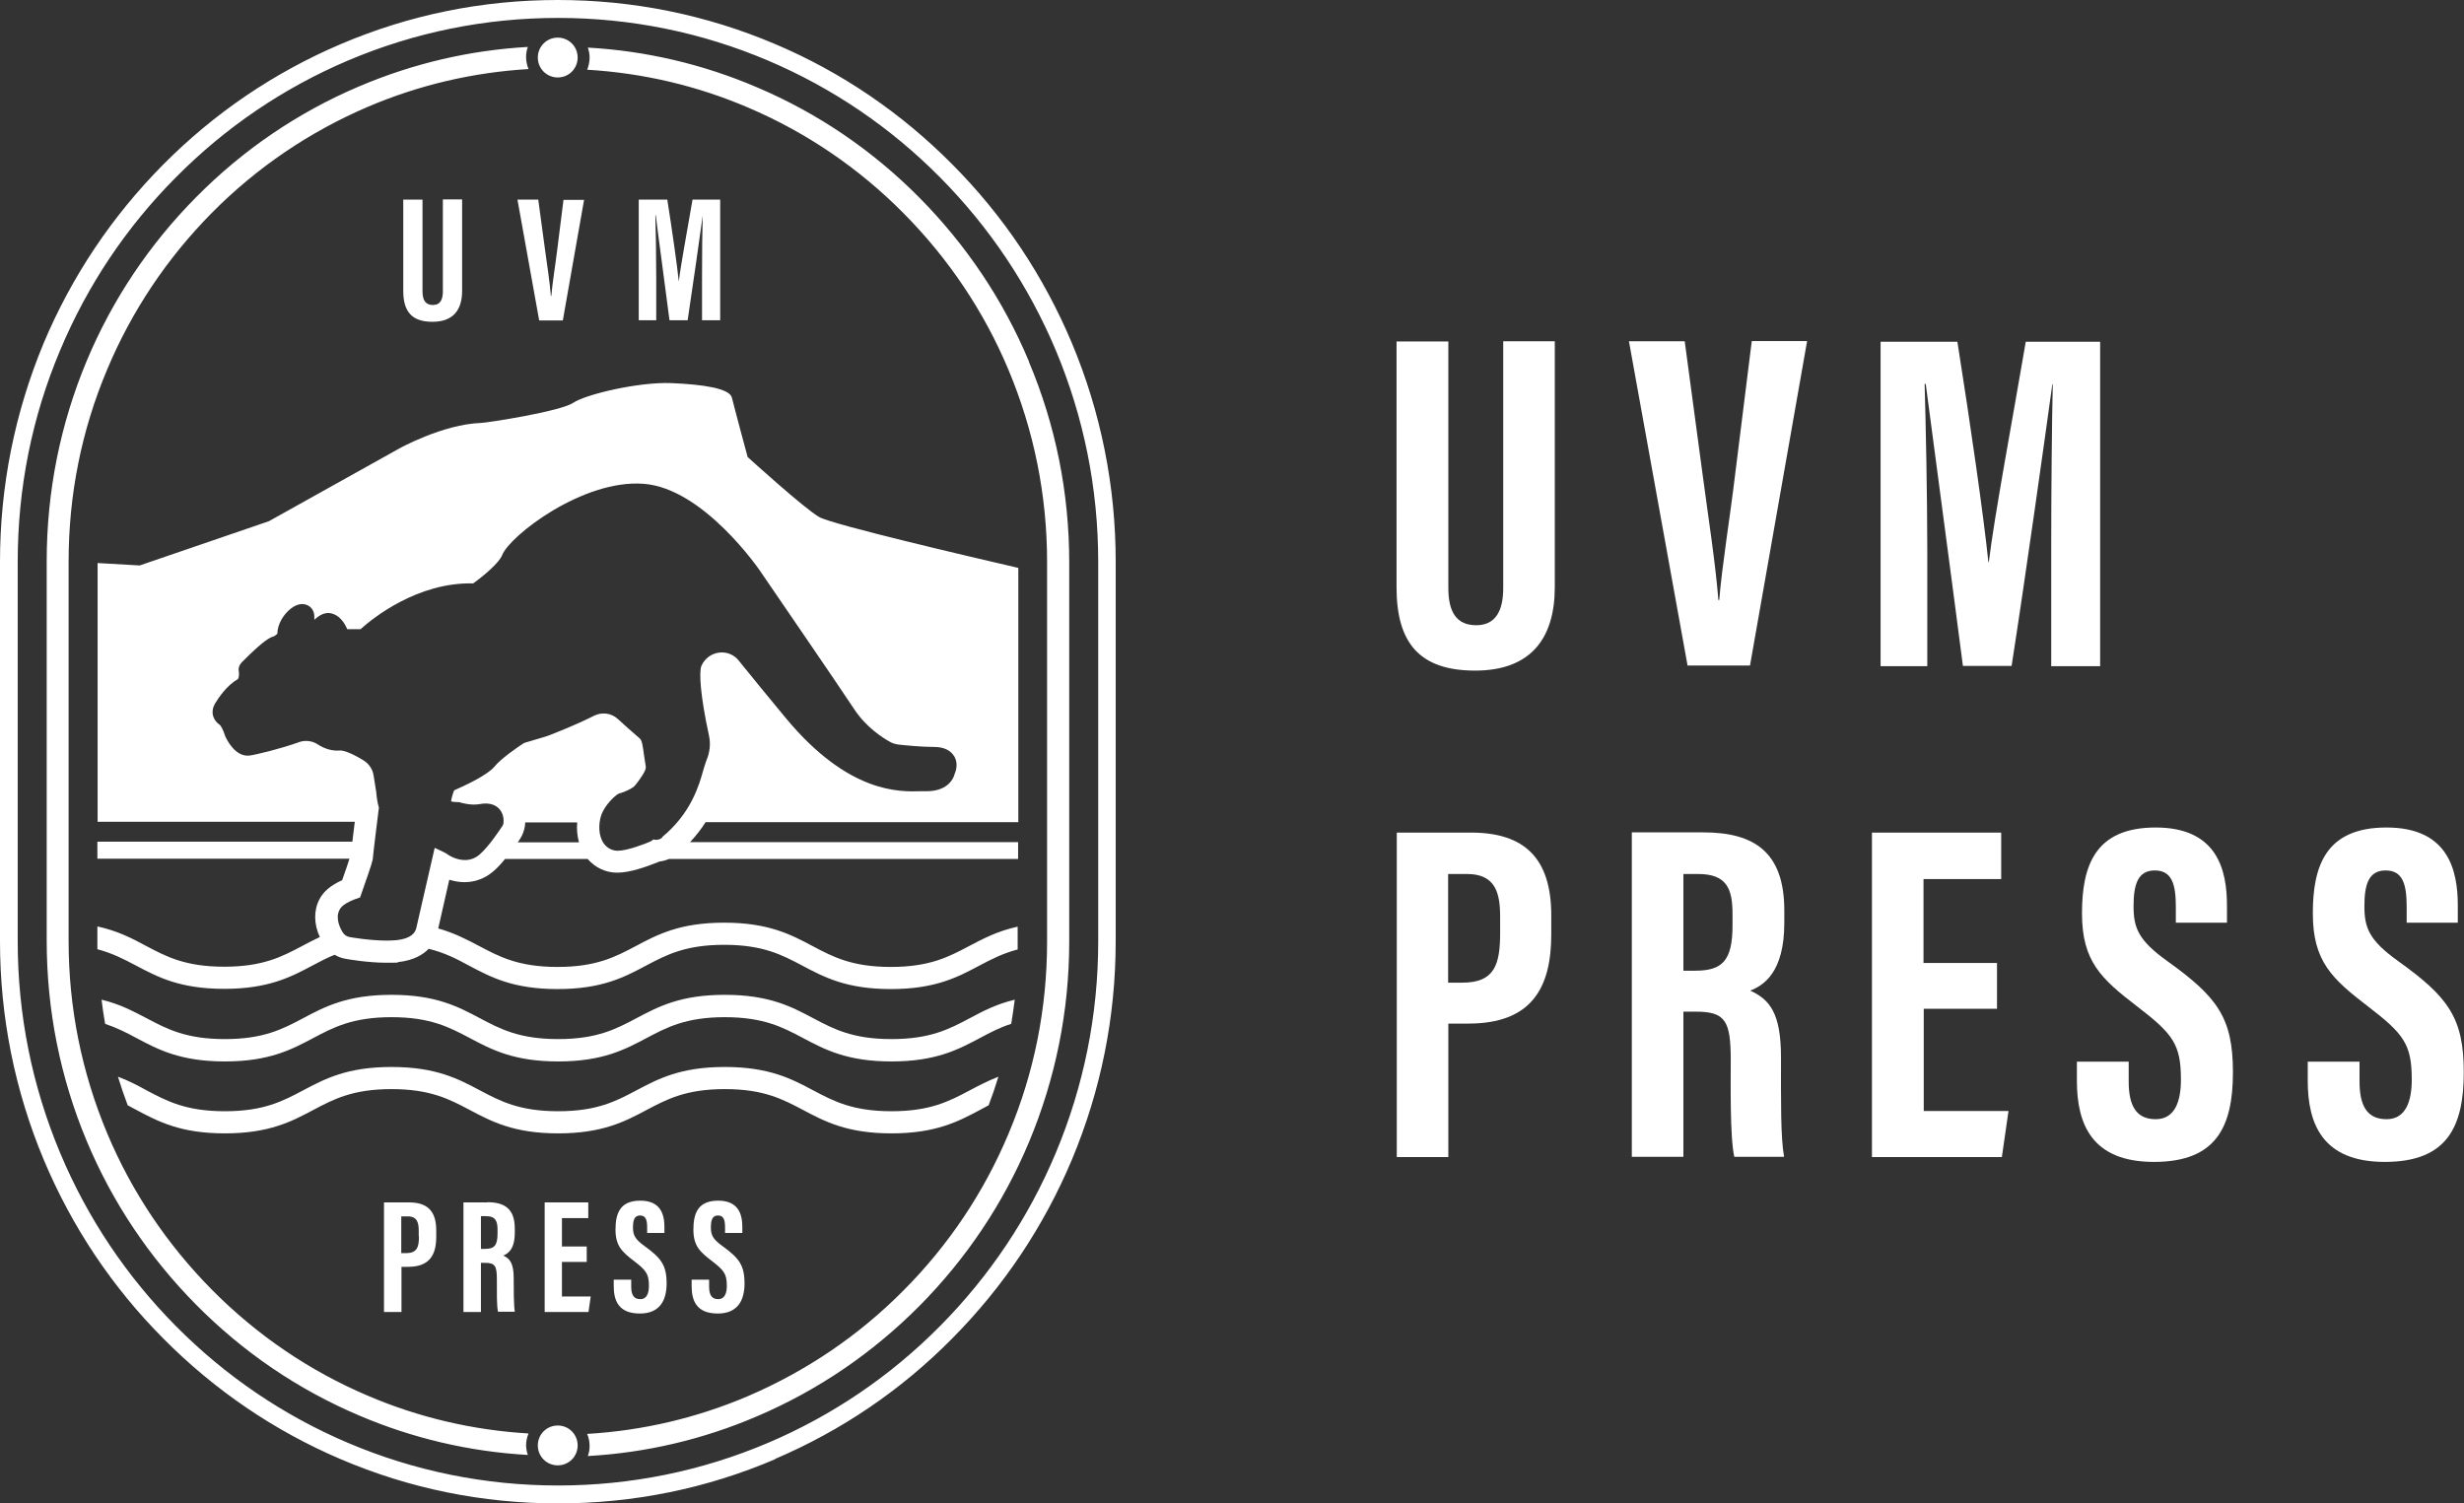
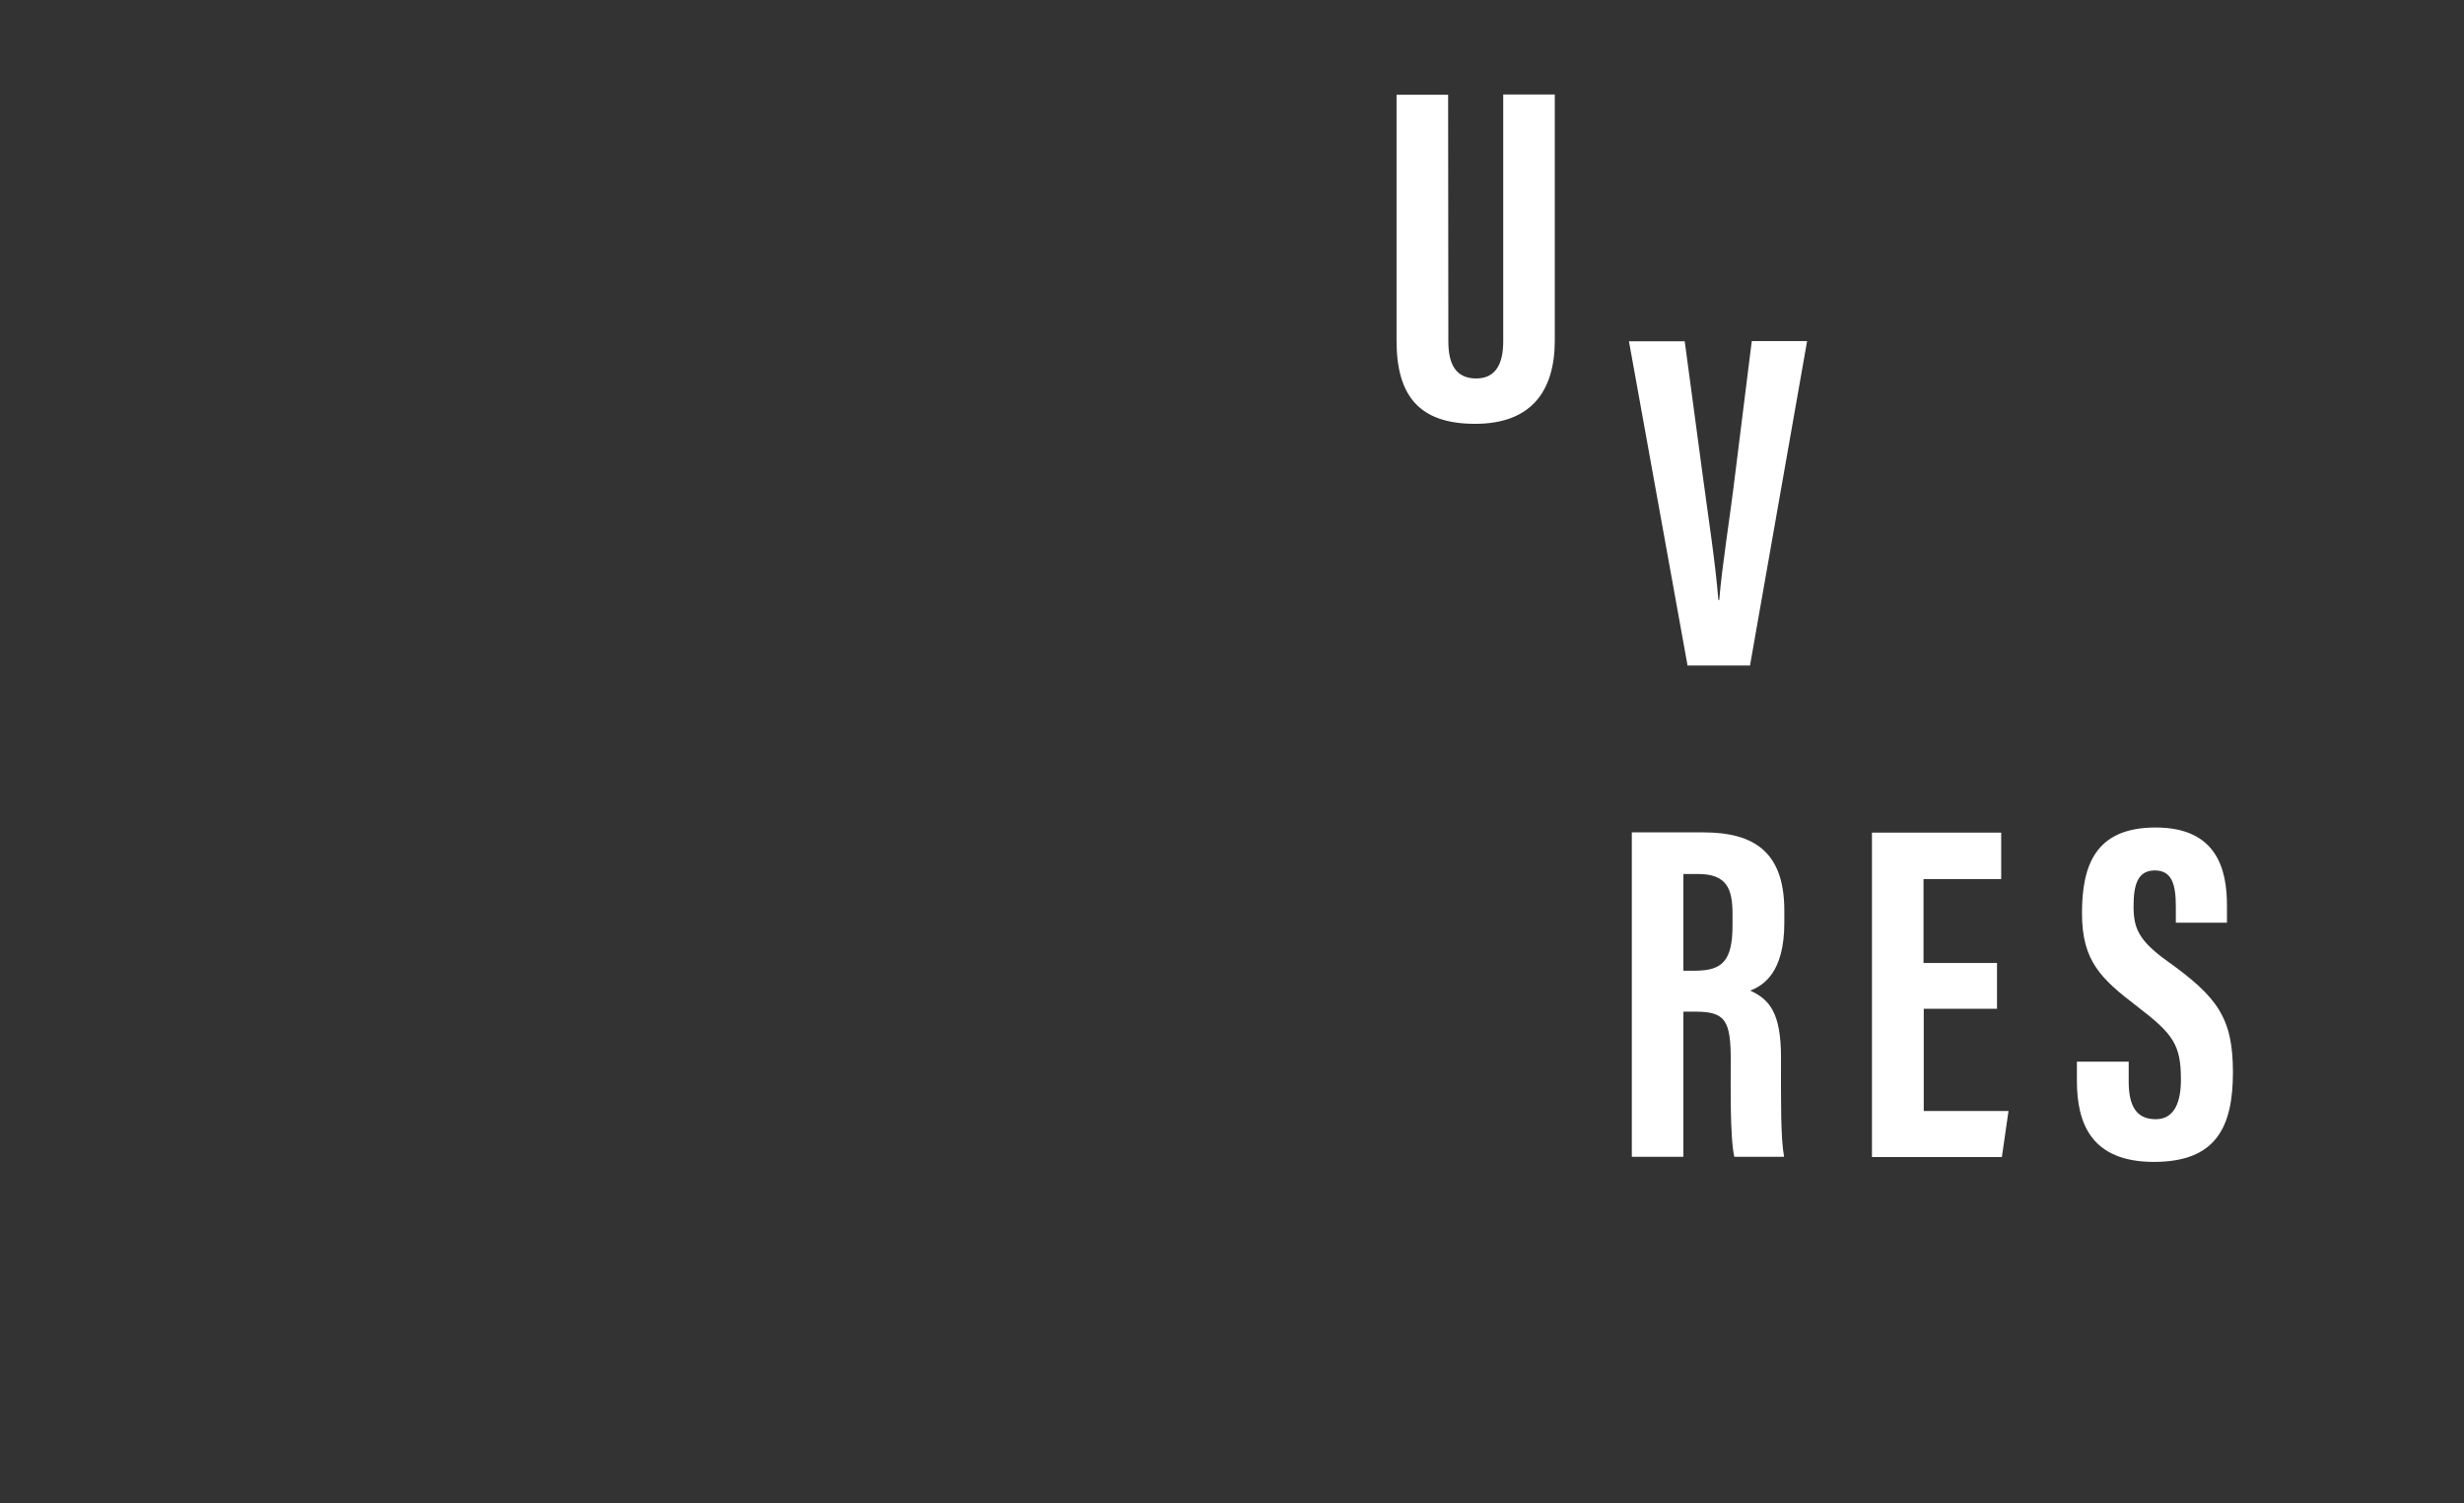
<svg xmlns="http://www.w3.org/2000/svg" id="Green" version="1.1" viewBox="0 0 1113.3 679.1">
  <rect x="0" y="0" width="1113.3" height="679.1" fill="#333333" stroke="none" />
  <defs>
    <style>
      .st0 {
        fill: #FFF;
      }
    </style>
  </defs>
-   <path class="st0" d="M654.4,154.2v111.5c0,10.7,3.6,16.8,12.6,16.8s12.2-6.9,12.2-16.8v-111.5h23.3v111.1c0,23.1-10.8,37.7-36,37.7s-35.5-12.6-35.5-37.6v-111.1h23.3Z" />
+   <path class="st0" d="M654.4,154.2c0,10.7,3.6,16.8,12.6,16.8s12.2-6.9,12.2-16.8v-111.5h23.3v111.1c0,23.1-10.8,37.7-36,37.7s-35.5-12.6-35.5-37.6v-111.1h23.3Z" />
  <path class="st0" d="M762.5,300.8l-26.5-146.6h25.2l8,59.6c2.6,19.7,5.9,40.5,7.2,57.3h.4c1.3-15.9,4.8-36.8,7.2-56.9l7.5-60.1h25l-25.8,146.6h-28.5Z" />
-   <path class="st0" d="M926.8,246.3c0-24.9.3-55.9.7-72.7h-.2c-3.5,25.4-11.8,84.8-18.4,127.3h-22c-4.9-38.1-13.3-100.6-16.8-127.4h-.5c.5,17.1,1.2,50.3,1.2,75.5v52h-21.1v-146.6h34.7c5.9,37.3,11.9,79,14,99.6h.2c2.5-20.8,10.7-64.4,16.7-99.6h33.6v146.6h-22.1v-54.5h0Z" />
-   <path class="st0" d="M631.1,376.2h33.6c24,0,36.2,11.5,36.2,37.4v8.6c0,24.2-8.9,40.3-37.5,40.3h-9v60.3h-23.3v-146.6h0ZM654.4,444h6.4c14.5,0,17-8.2,17-22.5v-7.2c0-10.7-2-19.4-15-19.4h-8.5v49.2h0Z" />
  <path class="st0" d="M760.6,457.2v65.5h-23.3v-146.6h32.3c23,0,36.6,8.9,36.6,35.3v5.6c0,22.5-9.5,28.3-15.4,30.6,8.8,4,13.9,10.2,13.9,30.1s-.2,36.2,1.4,45h-22.5c-2-8.9-1.6-32.9-1.6-43.6,0-17.9-2.4-22-15.9-22h-5.4,0ZM760.6,438.6h5.3c12.3,0,16.9-4.5,16.9-20.5v-5c0-11.3-2.4-18.2-15.6-18.2h-6.6v43.7h0Z" />
  <path class="st0" d="M902.4,455.8h-33.2v46.2h38.3l-3,20.8h-58.7v-146.6h58.4v21h-35.1v37.9h33.2v20.8h0Z" />
  <path class="st0" d="M961.8,479.6v9.1c0,10.9,3.4,17,12.2,17s11.4-8.3,11.4-17.9c0-15.8-3.5-20.6-19.7-33-16.3-12.5-25-20.4-25-42.1s6-38.8,33.3-38.8c27.9,0,32.2,19.3,32.2,35.2v7.8h-23.1v-7.2c0-10.2-1.8-16.4-9.5-16.4s-9.6,6.4-9.6,16.1,2,15.4,15.3,24.9c22.6,16.2,29.6,25.6,29.6,50.2s-7.5,40.5-35.7,40.5-34.8-17.3-34.8-36.6v-8.7h23.3,0Z" />
-   <path class="st0" d="M1066.1,479.6v9.1c0,10.9,3.4,17,12.2,17s11.4-8.3,11.4-17.9c0-15.8-3.5-20.6-19.7-33-16.3-12.5-25-20.4-25-42.1s6-38.8,33.3-38.8c27.9,0,32.2,19.3,32.2,35.2v7.8h-23.1v-7.2c0-10.2-1.8-16.4-9.5-16.4s-9.6,6.4-9.6,16.1,2,15.4,15.3,24.9c22.6,16.2,29.6,25.6,29.6,50.2s-7.5,40.5-35.7,40.5-34.8-17.3-34.8-36.6v-8.7h23.3,0Z" />
-   <path class="st0" d="M350.2,659.2c30-12.8,57-31.1,80.1-54.5,23.1-23.3,41.3-50.5,54-80.7,13.1-31.3,19.8-64.5,19.8-98.8v-171.4c0-34.2-6.7-67.5-19.8-98.8-12.7-30.2-30.8-57.4-54-80.7-23.1-23.3-50.1-41.7-80.1-54.4C319.1,6.7,286.1,0,252,0s-67.1,6.7-98.2,20c-30,12.8-57,31.1-80.1,54.4-23.1,23.3-41.3,50.5-54,80.7C6.7,186.4,0,219.6,0,253.9v171.4c0,34.2,6.7,67.5,19.8,98.8,12.7,30.2,30.8,57.4,54,80.7,23.1,23.3,50.1,41.7,80.1,54.5,31.1,13.3,64.1,20,98.2,20s67.1-6.7,98.2-20h0ZM347.1,27.4c29.1,12.4,55.2,30.1,77.6,52.7,22.4,22.6,40,48.9,52.3,78.1,12.7,30.3,19.2,62.5,19.2,95.7v171.4c0,33.2-6.5,65.4-19.2,95.7-12.3,29.3-29.9,55.6-52.3,78.2-22.4,22.6-48.5,40.3-77.6,52.7-30.1,12.8-62.1,19.3-95,19.3s-64.9-6.5-95-19.3c-29.1-12.4-55.2-30.1-77.6-52.7-22.4-22.6-40-48.9-52.3-78.2-12.7-30.3-19.2-62.5-19.2-95.7v-171.4c0-33.2,6.4-65.4,19.2-95.7,12.3-29.3,29.9-55.6,52.3-78.1,22.4-22.6,48.5-40.3,77.6-52.7,30.1-12.8,62.1-19.3,95-19.3s64.9,6.5,95,19.3h0ZM237.7,653.1c0-1.9.4-3.7,1.1-5.4-25.1-1.5-49.6-7.2-72.7-17.1-26.3-11.2-50-27.3-70.3-47.8-20.3-20.5-36.3-44.3-47.4-70.8-11.5-27.5-17.4-56.7-17.4-86.8v-171.4c0-30.1,5.8-59.3,17.4-86.8,11.1-26.5,27.1-50.4,47.4-70.9s44-36.5,70.3-47.8c23.2-9.9,47.6-15.6,72.7-17.1-.7-1.7-1.1-3.5-1.1-5.4s.3-3.2.8-4.6c-26.4,1.5-52,7.5-76.4,17.9-27.5,11.7-52.2,28.5-73.4,49.9-21.2,21.4-37.9,46.3-49.5,74-12,28.7-18.1,59.2-18.1,90.6v171.4c0,31.4,6.1,61.9,18.1,90.6,11.6,27.7,28.3,52.6,49.5,74,21.2,21.4,45.9,38.2,73.4,49.9,24.3,10.4,50,16.4,76.4,17.9-.5-1.4-.8-3-.8-4.6h0ZM464.9,163.3c-11.6-27.7-28.3-52.6-49.5-74-21.2-21.4-45.9-38.2-73.5-49.9-24.3-10.4-50-16.4-76.3-17.9.5,1.4.8,3,.8,4.6s-.4,3.7-1.1,5.4c25.1,1.5,49.6,7.2,72.7,17.1,26.3,11.2,50,27.3,70.3,47.8,20.3,20.5,36.3,44.3,47.4,70.8,11.5,27.5,17.4,56.6,17.4,86.8v171.4c0,30.1-5.8,59.3-17.4,86.8-11.1,26.5-27.1,50.4-47.4,70.8-20.3,20.5-44,36.5-70.3,47.8-23.2,9.9-47.6,15.6-72.7,17.1.7,1.7,1.1,3.5,1.1,5.4s-.3,3.2-.8,4.6c26.4-1.5,52-7.5,76.3-17.9,27.5-11.7,52.2-28.5,73.5-49.9,21.2-21.4,37.9-46.3,49.5-74,12-28.7,18.2-59.2,18.2-90.6v-171.4c0-31.4-6.1-61.9-18.2-90.6h0ZM252,17c-5,0-9,4-9,9s4,9,9,9,9-4,9-9-4-9-9-9ZM252,644.1c-5,0-9,4-9,9s4,9,9,9,9-4,9-9-4-9-9-9ZM296.5,144.7h-7.9v-54.5h12.9c2.2,13.9,4.4,29.4,5.2,37h0c.9-7.7,4-23.9,6.2-37h12.5v54.5h-8.2v-20.3c0-9.3.1-20.8.3-27h0c-1.3,9.5-4.4,31.5-6.8,47.3h-8.2c-1.8-14.1-5-37.4-6.2-47.4h-.2c.2,6.4.4,18.7.4,28.1v19.3h0ZM182.2,131.5v-41.3h8.7v41.4c0,4,1.3,6.2,4.7,6.2s4.5-2.5,4.5-6.2v-41.5h8.7v41.3c0,8.6-4,14-13.4,14s-13.2-4.7-13.2-14h0ZM243.6,144.7l-9.8-54.5h9.4l3,22.2c1,7.3,2.2,15.1,2.7,21.3h.2c.5-5.9,1.8-13.7,2.7-21.1l2.8-22.3h9.3l-9.6,54.5h-10.6ZM460.1,380.5h-148.3c2.8-3,5.1-6,7-9h141.3v-115.1h0v.2c-20.3-4.7-84.2-19.6-90-23-6.9-4-32.3-27.1-32.3-27.1,0,0-6.1-22.6-7.1-26.8s-12.9-6-27.4-6.6-38.5,5-44.3,8.9c-5.8,3.9-38.7,9-41.7,9.1-17.3.6-37,11.6-37,11.6l-58.8,32.8-58.4,20-19-1.1v116.9h116.2c-.4,3.1-.8,6.2-1.1,9H44v7.7h113.9c-.6,1.9-1.7,5.2-3.3,9.7-5.1,2.3-8.4,5-10.3,8.7-2.6,5-2.5,11.1.2,17-2.8,1.3-5.3,2.6-7.9,4-9.1,4.8-17.7,9.4-35.3,9.4s-26.2-4.6-35.3-9.4c-6.3-3.4-12.8-6.8-22-8.8v6.5c0,1.3,0,2.5,0,3.8,6.8,1.8,12,4.5,17.3,7.3,9.8,5.2,19.9,10.6,40,10.6s30.2-5.4,40-10.6c3.2-1.7,6.4-3.4,9.9-4.8,1.5.9,3.1,1.5,4.8,1.8,1,.2,10.2,1.8,18.5,1.8s3.8,0,5.5-.3c6.9-.8,11.1-3.3,13.7-6,7.3,1.8,12.7,4.6,18.2,7.6,9.8,5.2,19.9,10.6,40,10.6s30.2-5.4,40-10.6c9.1-4.8,17.7-9.4,35.3-9.4s26.2,4.6,35.3,9.4c9.8,5.2,19.9,10.6,40,10.6s30.2-5.4,40-10.6c5.3-2.8,10.5-5.5,17.3-7.3,0-1.3,0-2.5,0-3.8v-6.8h0v.3c-9.2,2-15.7,5.5-22,8.8-9.1,4.8-17.7,9.4-35.3,9.4s-26.2-4.6-35.3-9.4c-9.8-5.2-19.9-10.6-40-10.6s-30.2,5.4-40,10.6c-9.1,4.8-17.7,9.4-35.3,9.4s-26.2-4.6-35.3-9.4c-5.5-2.9-11.2-5.9-18.6-8l5-22c2,.6,4.3,1.1,6.8,1.1,4.9,0,9.4-1.7,13.1-4.9,1.8-1.5,3.6-3.5,5.3-5.6h37.3c3.4,3.9,8.1,6.2,13.3,6.2h.2c5.5,0,13-2.6,18.4-4.8.1,0,.3-.1.4-.2,1.6-.2,3.1-.6,4.5-1.2h157.7v-7.7h0ZM234,380.5c.4-.6.8-1.1,1-1.5,1.2-1.8,1.9-3.9,2.2-6,0-.5.1-1,.1-1.4h23.5c-.3,2.9,0,6,.8,9h-27.6,0ZM299.3,378.4c-1.2,1-2.7,1.3-4.1.9-.4.4-.9.7-1.5,1-2.3,1-10.3,4.1-14.6,4.1h0c-2.5,0-4.8-1.2-6.3-3.3-2.5-3.5-2.4-8.9-1.2-12.6,1.7-5,6.4-8.9,7-9.3.5-.4,1-.7,1.6-.8,2.1-.6,5.8-2.2,6.9-3.7l.7-.9c1.6-2.1,4.2-5.7,4-7.3-.3-1.9-.6-3.7-.8-5.2-.5-3.8-.9-6.8-1.9-7.6-3.6-3.1-7.1-6.2-9.9-8.8-2.9-2.7-7.2-3.3-10.8-1.5-7.6,3.9-17.8,7.9-20.7,9-.5.2-.9.3-1.5.5l-9.4,2.8c-3.1,2-10.4,7-13.5,10.8-3,3.6-12.6,8.2-18.1,10.6-.5,1.2-1.1,3-1.4,5,.7.2,1.7.3,2.5.3.6,0,1.2,0,1.7.2,0,0,4.7,1.5,8.9.7,4.3-.8,6.9.5,8.3,1.8,2,1.9,2.5,4.6,2.3,6.5,0,.7-.3,1.4-.7,1.9-.6.9-5.8,8.9-10.1,12.6-2.1,1.8-4.4,2.5-6.6,2.5-3.4,0-6.5-1.5-8.5-3-.7-.4-2.5-1.3-5.2-2.5l-8.3,36.2c-.5,2.2-2.4,4.8-8.9,5.5-1.4.1-2.8.2-4.4.2-7.6,0-16.3-1.5-16.8-1.6-1.3-.2-2.5-1-3.2-2.2-1.1-1.8-3.4-6.3-1.4-10.1.5-.9,1.7-3.2,9.3-5.6,2.6-7.4,5.4-15.4,5.7-17.1.2-2.6,2.2-18.8,2.8-23.5-.7-2.3-.9-4.3-1.1-5.8,0-.5-.1-1-.1-1.2-.2-1.3-.6-3.8-1.2-7.5-.4-2.8-2.1-5.3-4.5-6.8-7.6-4.7-10.4-4.5-10.7-4.5-3.3.3-6.7-.6-10.1-2.8-2.5-1.6-5.7-2-8.6-.9-7.7,2.8-19.5,5.7-22.3,6-6.1.6-9.9-6.6-10.9-8.9,0-.2-.1-.4-.2-.6-.5-1.7-1.6-3.8-2.1-4.3-1.8-1.2-3-3-3.3-5-.3-2.5.8-4.4,1.5-5.4.9-1.5,4.9-7.6,9.7-10.2.7-.4.8-2.6.6-3.6-.3-1.5.2-3,1.3-4.1,10.5-10.6,13.1-11.4,14.4-11.7.4-.2,1-.6,1.7-1.2.1-4.6,2.9-8.9,6.1-11.4,3.7-2.9,6.5-2.1,7.8-1.4,1.9,1,3,3.1,2.8,5.5,0,.2,0,.5.1.9,2.2-2.1,4.9-3.6,7.8-2.8,3.6.9,5.8,4.3,7,7.1h6c5.5-5,25.8-21.3,50.9-20.7,5-3.6,11.8-9.4,13.1-12.8,3.5-8.8,36.5-34.3,63.9-32.2,27,2,52.2,38.6,53.2,40.2.3.5,33.9,49.4,42,61.7,5.3,8,12.6,12.8,16.5,14.9,1,.5,2,.8,3.2,1,3.7.4,10.8,1.1,16.3,1.1,4.5,0,7.5,1.5,9.2,4.3,1.5,2.6,1.1,5.6.2,7.7-.8,3.3-4.1,8.1-13,8-.6,0-1.4,0-2.2,0-9.8.3-32.8,1.1-61.2-33.1-7.8-9.4-14.9-18.1-21.2-25.9-2.2-2.8-5.6-4.1-9.1-3.6-3.5.5-6.4,2.8-7.8,6-1.1,2.7-.5,13.4,3.4,31.3.9,3.9.4,7.9-1.2,11.6-.3.7-.7,2.2-1.2,3.7-1.9,6.9-5.5,19.9-18.8,30.8h0ZM438.1,460.1c6-3.2,12-6.4,20.4-8.4-.5,3.7-1,7.3-1.6,10.9-5.3,1.7-9.6,4-14.1,6.4-9.8,5.2-19.9,10.6-40,10.6s-30.2-5.4-40-10.6c-9.1-4.8-17.7-9.4-35.3-9.4s-26.2,4.6-35.3,9.4c-9.8,5.2-19.9,10.6-40,10.6s-30.2-5.4-40-10.6c-9.1-4.8-17.7-9.4-35.3-9.4s-26.2,4.6-35.3,9.4c-9.8,5.2-19.9,10.6-40,10.6s-30.2-5.4-40-10.6c-4.4-2.4-8.8-4.6-14.1-6.4-.6-3.6-1.2-7.2-1.6-10.9,8.4,2,14.4,5.3,20.4,8.4,9.1,4.8,17.7,9.4,35.3,9.4s26.2-4.6,35.3-9.4c9.8-5.2,19.9-10.6,40-10.6s30.2,5.4,40,10.6c9.1,4.8,17.7,9.4,35.3,9.4s26.2-4.6,35.3-9.4c9.8-5.2,19.9-10.6,40-10.6s30.2,5.4,40,10.6c9.1,4.8,17.7,9.4,35.3,9.4s26.2-4.6,35.3-9.4h0ZM254,585.8h12.9l-1,7h-19.8v-49.5h19.7v7.1h-11.9v12.8h11.2v7h-11.2v15.6h0ZM184.9,543.3h-11.4v49.5h7.9v-20.4h3c9.7,0,12.7-5.4,12.7-13.6v-2.9c0-8.8-4.1-12.6-12.2-12.6h0ZM189.3,558.6c0,4.8-.8,7.6-5.8,7.6h-2.2v-16.6h2.9c4.4,0,5,3,5,6.6v2.4h0ZM336.4,579.8c0,7-2.5,13.7-12.1,13.7s-11.8-5.8-11.8-12.4v-2.9h7.9v3.1c0,3.7,1.1,5.7,4.1,5.7s3.9-2.8,3.9-6c0-5.3-1.2-7-6.7-11.2-5.5-4.2-8.4-6.9-8.4-14.2s2-13.1,11.2-13.1c9.4,0,10.9,6.5,10.9,11.9v2.7h-7.8v-2.4c0-3.5-.6-5.5-3.2-5.5s-3.2,2.2-3.2,5.4.7,5.2,5.2,8.4c7.6,5.5,10,8.7,10,17h0ZM442.8,501.5c-9.8,5.2-19.9,10.6-40,10.6s-30.2-5.4-40-10.6c-9.1-4.8-17.7-9.4-35.3-9.4s-26.2,4.6-35.3,9.4c-9.8,5.2-19.9,10.6-40,10.6s-30.2-5.4-40-10.6c-9.1-4.8-17.7-9.4-35.3-9.4s-26.2,4.6-35.3,9.4c-9.8,5.2-19.9,10.6-40,10.6s-30.2-5.4-40-10.6c-1.3-.7-2.6-1.4-3.9-2.1-1.6-4.3-3.1-8.6-4.4-12.9,4.9,1.8,9,4,13,6.2,9.1,4.8,17.7,9.4,35.3,9.4s26.2-4.6,35.3-9.4c9.8-5.2,19.9-10.6,40-10.6s30.2,5.4,40,10.6c9.1,4.8,17.7,9.4,35.3,9.4s26.2-4.6,35.3-9.4c9.8-5.2,19.9-10.6,40-10.6s30.2,5.4,40,10.6c9.1,4.8,17.7,9.4,35.3,9.4s26.2-4.6,35.3-9.4c4.1-2.2,8.2-4.3,13-6.2-1.3,4.3-2.8,8.7-4.4,12.9-1.3.7-2.6,1.4-3.9,2.1ZM301.2,579.8c0,7-2.5,13.7-12.1,13.7s-11.8-5.8-11.8-12.4v-2.9h7.9v3.1c0,3.7,1.1,5.7,4.1,5.7s3.9-2.8,3.9-6c0-5.3-1.2-7-6.7-11.2-5.5-4.2-8.4-6.9-8.4-14.2s2-13.1,11.2-13.1c9.4,0,10.9,6.5,10.9,11.9v2.7h-7.8v-2.4c0-3.5-.6-5.5-3.2-5.5s-3.2,2.2-3.2,5.4.7,5.2,5.2,8.4c7.6,5.5,10,8.7,10,17h0ZM220.3,543.3h-10.9v49.5h7.9v-22.2h1.8c4.6,0,5.4,1.4,5.4,7.4s-.1,11.7.5,14.7h7.6c-.5-3-.5-11-.5-15.2,0-6.7-1.7-8.8-4.7-10.2,2-.8,5.2-2.7,5.2-10.3v-1.9c0-8.9-4.6-11.9-12.4-11.9h0ZM224.8,557.4c0,5.4-1.5,6.9-5.7,6.9h-1.8v-14.8h2.2c4.5,0,5.3,2.3,5.3,6.2v1.7h0ZM45,446.1c0,0,0-.2,0-.3,0,0,0,.2,0,.3ZM45.6,451.7h0s0,0,0,0ZM47.3,462.6s0,0,0,.1c0,0,0,0,0-.1h0ZM44,429.1h0s0,0,0,0h0ZM53,486.4s0,0,0,.1h0s0,0,0-.1ZM57.4,499.5s0,0,0,0c0,0,0,0,0,0h0Z" />
</svg>